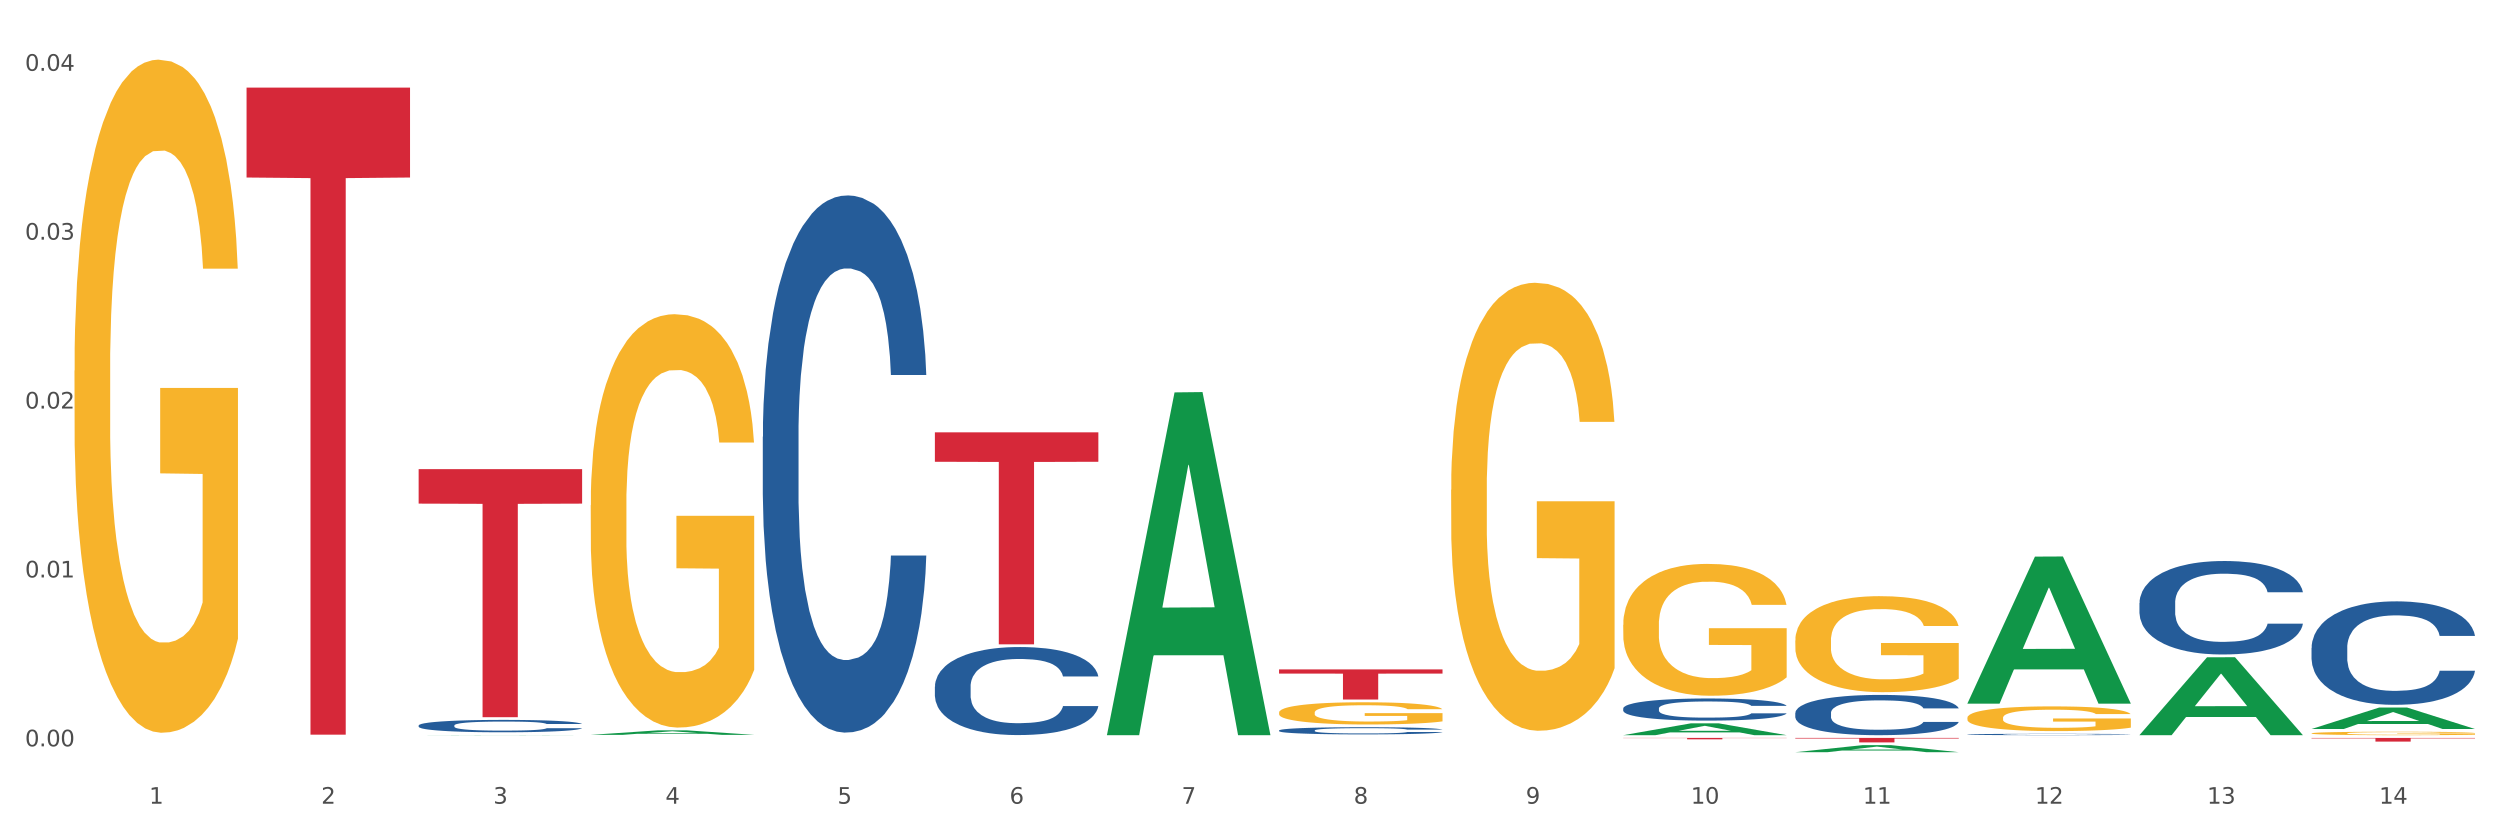
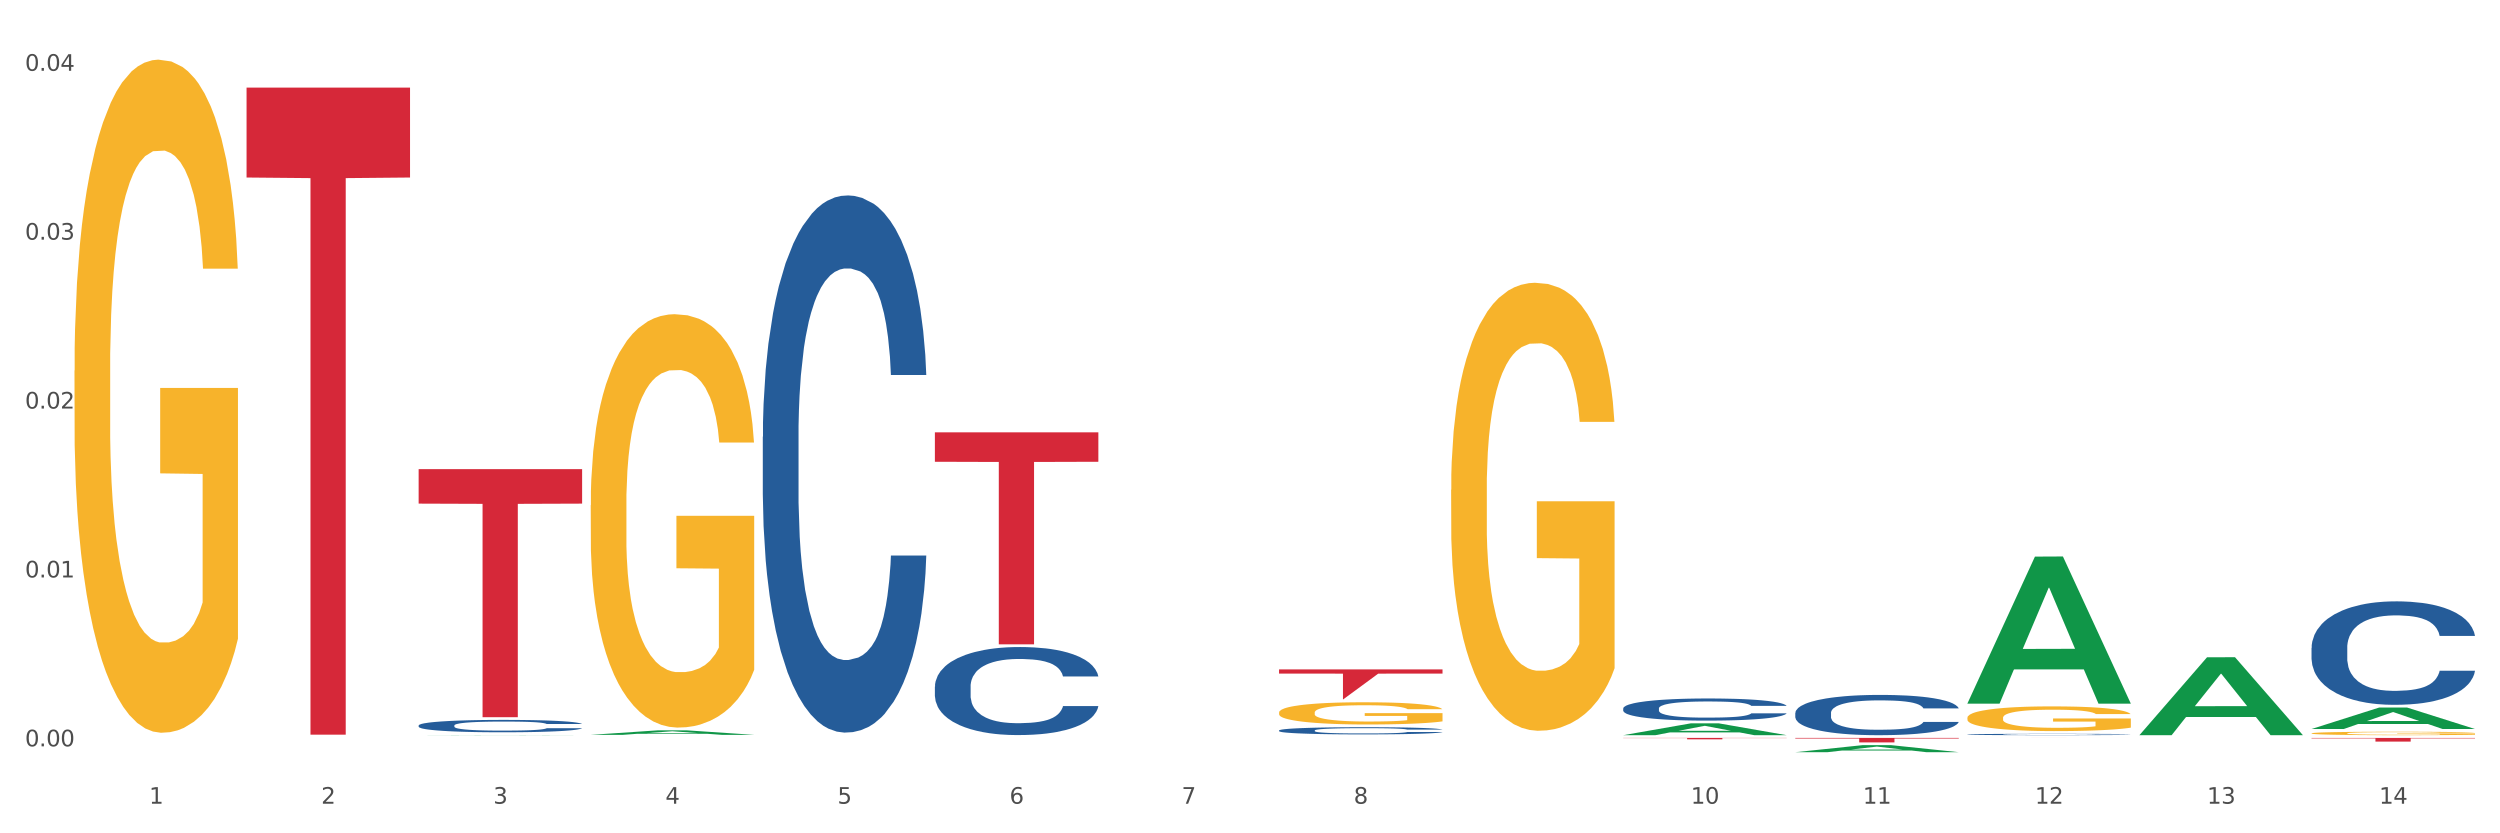
<svg xmlns="http://www.w3.org/2000/svg" xmlns:xlink="http://www.w3.org/1999/xlink" width="1080pt" height="360pt" viewBox="0 0 1080 360" version="1.1">
  <rect x="0" y="0" width="1080" height="360" fill="#333333" stroke="none" />
  <defs>
    <style type="text/css">*{stroke-linejoin: round; stroke-linecap: butt}</style>
  </defs>
  <g id="figure_1">
    <g id="patch_1">
      <path d="M 0 360  L 1080 360  L 1080 0  L 0 0  z " style="fill: #ffffff; stroke: #ffffff; stroke-linejoin: miter" />
    </g>
    <g id="axes_1">
      <g id="matplotlib.axis_1">
        <g id="xtick_1">
          <g id="text_1">
            <g style="fill: #4d4d4d" transform="translate(64.432 347.204) scale(0.096 -0.096)">
              <defs>
                <path id="DejaVuSans-31" d="M 794 531  L 1825 531  L 1825 4091  L 703 3866  L 703 4441  L 1819 4666  L 2450 4666  L 2450 531  L 3481 531  L 3481 0  L 794 0  L 794 531  z " transform="scale(0.016)" />
              </defs>
              <use xlink:href="#DejaVuSans-31" />
            </g>
          </g>
        </g>
        <g id="xtick_2">
          <g id="text_2">
            <g style="fill: #4d4d4d" transform="translate(138.771 347.204) scale(0.096 -0.096)">
              <defs>
                <path id="DejaVuSans-32" d="M 1228 531  L 3431 531  L 3431 0  L 469 0  L 469 531  Q 828 903 1448 1529  Q 2069 2156 2228 2338  Q 2531 2678 2651 2914  Q 2772 3150 2772 3378  Q 2772 3750 2511 3984  Q 2250 4219 1831 4219  Q 1534 4219 1204 4116  Q 875 4013 500 3803  L 500 4441  Q 881 4594 1212 4672  Q 1544 4750 1819 4750  Q 2544 4750 2975 4387  Q 3406 4025 3406 3419  Q 3406 3131 3298 2873  Q 3191 2616 2906 2266  Q 2828 2175 2409 1742  Q 1991 1309 1228 531  z " transform="scale(0.016)" />
              </defs>
              <use xlink:href="#DejaVuSans-32" />
            </g>
          </g>
        </g>
        <g id="xtick_3">
          <g id="text_3">
            <g style="fill: #4d4d4d" transform="translate(213.109 347.204) scale(0.096 -0.096)">
              <defs>
                <path id="DejaVuSans-33" d="M 2597 2516  Q 3050 2419 3304 2112  Q 3559 1806 3559 1356  Q 3559 666 3084 287  Q 2609 -91 1734 -91  Q 1441 -91 1130 -33  Q 819 25 488 141  L 488 750  Q 750 597 1062 519  Q 1375 441 1716 441  Q 2309 441 2620 675  Q 2931 909 2931 1356  Q 2931 1769 2642 2001  Q 2353 2234 1838 2234  L 1294 2234  L 1294 2753  L 1863 2753  Q 2328 2753 2575 2939  Q 2822 3125 2822 3475  Q 2822 3834 2567 4026  Q 2313 4219 1838 4219  Q 1578 4219 1281 4162  Q 984 4106 628 3988  L 628 4550  Q 988 4650 1302 4700  Q 1616 4750 1894 4750  Q 2613 4750 3031 4423  Q 3450 4097 3450 3541  Q 3450 3153 3228 2886  Q 3006 2619 2597 2516  z " transform="scale(0.016)" />
              </defs>
              <use xlink:href="#DejaVuSans-33" />
            </g>
          </g>
        </g>
        <g id="xtick_4">
          <g id="text_4">
            <g style="fill: #4d4d4d" transform="translate(287.448 347.204) scale(0.096 -0.096)">
              <defs>
                <path id="DejaVuSans-34" d="M 2419 4116  L 825 1625  L 2419 1625  L 2419 4116  z M 2253 4666  L 3047 4666  L 3047 1625  L 3713 1625  L 3713 1100  L 3047 1100  L 3047 0  L 2419 0  L 2419 1100  L 313 1100  L 313 1709  L 2253 4666  z " transform="scale(0.016)" />
              </defs>
              <use xlink:href="#DejaVuSans-34" />
            </g>
          </g>
        </g>
        <g id="xtick_5">
          <g id="text_5">
            <g style="fill: #4d4d4d" transform="translate(361.787 347.204) scale(0.096 -0.096)">
              <defs>
                <path id="DejaVuSans-35" d="M 691 4666  L 3169 4666  L 3169 4134  L 1269 4134  L 1269 2991  Q 1406 3038 1543 3061  Q 1681 3084 1819 3084  Q 2600 3084 3056 2656  Q 3513 2228 3513 1497  Q 3513 744 3044 326  Q 2575 -91 1722 -91  Q 1428 -91 1123 -41  Q 819 9 494 109  L 494 744  Q 775 591 1075 516  Q 1375 441 1709 441  Q 2250 441 2565 725  Q 2881 1009 2881 1497  Q 2881 1984 2565 2268  Q 2250 2553 1709 2553  Q 1456 2553 1204 2497  Q 953 2441 691 2322  L 691 4666  z " transform="scale(0.016)" />
              </defs>
              <use xlink:href="#DejaVuSans-35" />
            </g>
          </g>
        </g>
        <g id="xtick_6">
          <g id="text_6">
            <g style="fill: #4d4d4d" transform="translate(436.125 347.204) scale(0.096 -0.096)">
              <defs>
                <path id="DejaVuSans-36" d="M 2113 2584  Q 1688 2584 1439 2293  Q 1191 2003 1191 1497  Q 1191 994 1439 701  Q 1688 409 2113 409  Q 2538 409 2786 701  Q 3034 994 3034 1497  Q 3034 2003 2786 2293  Q 2538 2584 2113 2584  z M 3366 4563  L 3366 3988  Q 3128 4100 2886 4159  Q 2644 4219 2406 4219  Q 1781 4219 1451 3797  Q 1122 3375 1075 2522  Q 1259 2794 1537 2939  Q 1816 3084 2150 3084  Q 2853 3084 3261 2657  Q 3669 2231 3669 1497  Q 3669 778 3244 343  Q 2819 -91 2113 -91  Q 1303 -91 875 529  Q 447 1150 447 2328  Q 447 3434 972 4092  Q 1497 4750 2381 4750  Q 2619 4750 2861 4703  Q 3103 4656 3366 4563  z " transform="scale(0.016)" />
              </defs>
              <use xlink:href="#DejaVuSans-36" />
            </g>
          </g>
        </g>
        <g id="xtick_7">
          <g id="text_7">
            <g style="fill: #4d4d4d" transform="translate(510.464 347.204) scale(0.096 -0.096)">
              <defs>
                <path id="DejaVuSans-37" d="M 525 4666  L 3525 4666  L 3525 4397  L 1831 0  L 1172 0  L 2766 4134  L 525 4134  L 525 4666  z " transform="scale(0.016)" />
              </defs>
              <use xlink:href="#DejaVuSans-37" />
            </g>
          </g>
        </g>
        <g id="xtick_8">
          <g id="text_8">
            <g style="fill: #4d4d4d" transform="translate(584.803 347.204) scale(0.096 -0.096)">
              <defs>
                <path id="DejaVuSans-38" d="M 2034 2216  Q 1584 2216 1326 1975  Q 1069 1734 1069 1313  Q 1069 891 1326 650  Q 1584 409 2034 409  Q 2484 409 2743 651  Q 3003 894 3003 1313  Q 3003 1734 2745 1975  Q 2488 2216 2034 2216  z M 1403 2484  Q 997 2584 770 2862  Q 544 3141 544 3541  Q 544 4100 942 4425  Q 1341 4750 2034 4750  Q 2731 4750 3128 4425  Q 3525 4100 3525 3541  Q 3525 3141 3298 2862  Q 3072 2584 2669 2484  Q 3125 2378 3379 2068  Q 3634 1759 3634 1313  Q 3634 634 3220 271  Q 2806 -91 2034 -91  Q 1263 -91 848 271  Q 434 634 434 1313  Q 434 1759 690 2068  Q 947 2378 1403 2484  z M 1172 3481  Q 1172 3119 1398 2916  Q 1625 2713 2034 2713  Q 2441 2713 2670 2916  Q 2900 3119 2900 3481  Q 2900 3844 2670 4047  Q 2441 4250 2034 4250  Q 1625 4250 1398 4047  Q 1172 3844 1172 3481  z " transform="scale(0.016)" />
              </defs>
              <use xlink:href="#DejaVuSans-38" />
            </g>
          </g>
        </g>
        <g id="xtick_9">
          <g id="text_9">
            <g style="fill: #4d4d4d" transform="translate(659.142 347.204) scale(0.096 -0.096)">
              <defs>
-                 <path id="DejaVuSans-39" d="M 703 97  L 703 672  Q 941 559 1184 500  Q 1428 441 1663 441  Q 2288 441 2617 861  Q 2947 1281 2994 2138  Q 2813 1869 2534 1725  Q 2256 1581 1919 1581  Q 1219 1581 811 2004  Q 403 2428 403 3163  Q 403 3881 828 4315  Q 1253 4750 1959 4750  Q 2769 4750 3195 4129  Q 3622 3509 3622 2328  Q 3622 1225 3098 567  Q 2575 -91 1691 -91  Q 1453 -91 1209 -44  Q 966 3 703 97  z M 1959 2075  Q 2384 2075 2632 2365  Q 2881 2656 2881 3163  Q 2881 3666 2632 3958  Q 2384 4250 1959 4250  Q 1534 4250 1286 3958  Q 1038 3666 1038 3163  Q 1038 2656 1286 2365  Q 1534 2075 1959 2075  z " transform="scale(0.016)" />
-               </defs>
+                 </defs>
              <use xlink:href="#DejaVuSans-39" />
            </g>
          </g>
        </g>
        <g id="xtick_10">
          <g id="text_10">
            <g style="fill: #4d4d4d" transform="translate(730.426 347.204) scale(0.096 -0.096)">
              <defs>
                <path id="DejaVuSans-30" d="M 2034 4250  Q 1547 4250 1301 3770  Q 1056 3291 1056 2328  Q 1056 1369 1301 889  Q 1547 409 2034 409  Q 2525 409 2770 889  Q 3016 1369 3016 2328  Q 3016 3291 2770 3770  Q 2525 4250 2034 4250  z M 2034 4750  Q 2819 4750 3233 4129  Q 3647 3509 3647 2328  Q 3647 1150 3233 529  Q 2819 -91 2034 -91  Q 1250 -91 836 529  Q 422 1150 422 2328  Q 422 3509 836 4129  Q 1250 4750 2034 4750  z " transform="scale(0.016)" />
              </defs>
              <use xlink:href="#DejaVuSans-31" />
              <use xlink:href="#DejaVuSans-30" transform="translate(63.623 0)" />
            </g>
          </g>
        </g>
        <g id="xtick_11">
          <g id="text_11">
            <g style="fill: #4d4d4d" transform="translate(804.765 347.204) scale(0.096 -0.096)">
              <use xlink:href="#DejaVuSans-31" />
              <use xlink:href="#DejaVuSans-31" transform="translate(63.623 0)" />
            </g>
          </g>
        </g>
        <g id="xtick_12">
          <g id="text_12">
            <g style="fill: #4d4d4d" transform="translate(879.104 347.204) scale(0.096 -0.096)">
              <use xlink:href="#DejaVuSans-31" />
              <use xlink:href="#DejaVuSans-32" transform="translate(63.623 0)" />
            </g>
          </g>
        </g>
        <g id="xtick_13">
          <g id="text_13">
            <g style="fill: #4d4d4d" transform="translate(953.442 347.204) scale(0.096 -0.096)">
              <use xlink:href="#DejaVuSans-31" />
              <use xlink:href="#DejaVuSans-33" transform="translate(63.623 0)" />
            </g>
          </g>
        </g>
        <g id="xtick_14">
          <g id="text_14">
            <g style="fill: #4d4d4d" transform="translate(1027.781 347.204) scale(0.096 -0.096)">
              <use xlink:href="#DejaVuSans-31" />
              <use xlink:href="#DejaVuSans-34" transform="translate(63.623 0)" />
            </g>
          </g>
        </g>
        <g id="xtick_15" />
        <g id="xtick_16" />
        <g id="xtick_17" />
        <g id="xtick_18" />
        <g id="xtick_19" />
        <g id="xtick_20" />
        <g id="xtick_21" />
        <g id="xtick_22" />
        <g id="xtick_23" />
        <g id="xtick_24" />
        <g id="xtick_25" />
        <g id="xtick_26" />
        <g id="xtick_27" />
      </g>
      <g id="matplotlib.axis_2">
        <g id="ytick_1">
          <g id="text_15">
            <g style="fill: #4d4d4d" transform="translate(10.8 322.422) scale(0.096 -0.096)">
              <defs>
                <path id="DejaVuSans-2e" d="M 684 794  L 1344 794  L 1344 0  L 684 0  L 684 794  z " transform="scale(0.016)" />
              </defs>
              <use xlink:href="#DejaVuSans-30" />
              <use xlink:href="#DejaVuSans-2e" transform="translate(63.623 0)" />
              <use xlink:href="#DejaVuSans-30" transform="translate(95.41 0)" />
              <use xlink:href="#DejaVuSans-30" transform="translate(159.033 0)" />
            </g>
          </g>
        </g>
        <g id="ytick_2">
          <g id="text_16">
            <g style="fill: #4d4d4d" transform="translate(10.8 249.461) scale(0.096 -0.096)">
              <use xlink:href="#DejaVuSans-30" />
              <use xlink:href="#DejaVuSans-2e" transform="translate(63.623 0)" />
              <use xlink:href="#DejaVuSans-30" transform="translate(95.41 0)" />
              <use xlink:href="#DejaVuSans-31" transform="translate(159.033 0)" />
            </g>
          </g>
        </g>
        <g id="ytick_3">
          <g id="text_17">
            <g style="fill: #4d4d4d" transform="translate(10.8 176.5) scale(0.096 -0.096)">
              <use xlink:href="#DejaVuSans-30" />
              <use xlink:href="#DejaVuSans-2e" transform="translate(63.623 0)" />
              <use xlink:href="#DejaVuSans-30" transform="translate(95.41 0)" />
              <use xlink:href="#DejaVuSans-32" transform="translate(159.033 0)" />
            </g>
          </g>
        </g>
        <g id="ytick_4">
          <g id="text_18">
            <g style="fill: #4d4d4d" transform="translate(10.8 103.539) scale(0.096 -0.096)">
              <use xlink:href="#DejaVuSans-30" />
              <use xlink:href="#DejaVuSans-2e" transform="translate(63.623 0)" />
              <use xlink:href="#DejaVuSans-30" transform="translate(95.41 0)" />
              <use xlink:href="#DejaVuSans-33" transform="translate(159.033 0)" />
            </g>
          </g>
        </g>
        <g id="ytick_5">
          <g id="text_19">
            <g style="fill: #4d4d4d" transform="translate(10.8 30.579) scale(0.096 -0.096)">
              <use xlink:href="#DejaVuSans-30" />
              <use xlink:href="#DejaVuSans-2e" transform="translate(63.623 0)" />
              <use xlink:href="#DejaVuSans-30" transform="translate(95.41 0)" />
              <use xlink:href="#DejaVuSans-34" transform="translate(159.033 0)" />
            </g>
          </g>
        </g>
        <g id="ytick_6" />
        <g id="ytick_7" />
        <g id="ytick_8" />
        <g id="ytick_9" />
      </g>
      <g id="PolyCollection_1">
        <path d="M 180.852 317.602  L 180.925 317.602  L 210.048 317.52  L 222.133 317.52  L 251.474 317.602  L 237.495 317.602  L 231.161 317.583  L 201.092 317.583  L 200.874 317.584  L 194.758 317.602  L 180.852 317.602  L 180.852 317.602  L 204.878 317.572  L 227.375 317.572  L 216.236 317.538  L 216.09 317.538  L 215.945 317.538  L 204.806 317.572  L 204.878 317.572  L 180.852 317.602  z " clip-path="url(#pcb1cecf0fb)" style="fill: #109648" />
        <path d="M 626.885 211.589  L 626.968 211.412  L 626.968 205.049  L 627.135 199.57  L 627.969 186.313  L 629.219 175.354  L 630.136 169.521  L 631.054 164.749  L 632.138 159.976  L 633.472 155.027  L 635.89 147.78  L 637.39 144.068  L 639.225 140.18  L 642.56 134.524  L 644.978 131.342  L 647.479 128.691  L 651.565 125.509  L 654.233 124.095  L 657.068 123.034  L 660.486 122.327  L 663.071 122.151  L 668.741 122.681  L 673.577 124.272  L 675.911 125.509  L 678.913 127.63  L 680.497 129.044  L 683.082 131.872  L 685.75 135.584  L 687.584 138.766  L 690.336 144.775  L 692.42 150.785  L 694.338 158.209  L 695.339 163.335  L 696.089 168.107  L 696.756 173.587  L 697.423 182.248  L 682.415 182.248  L 681.831 176.061  L 680.914 170.228  L 679.58 164.572  L 678.413 161.037  L 676.412 156.618  L 674.577 153.79  L 672.66 151.669  L 670.325 149.901  L 668.491 149.018  L 665.906 148.311  L 660.82 148.487  L 657.401 149.901  L 655.067 151.669  L 653.566 153.26  L 652.232 155.027  L 650.731 157.502  L 648.98 161.214  L 647.729 164.572  L 646.479 168.814  L 645.478 173.056  L 644.561 178.005  L 643.811 183.308  L 643.227 188.788  L 642.727 195.504  L 642.31 206.64  L 642.31 230.855  L 642.476 236.335  L 642.893 243.582  L 643.394 249.061  L 644.227 255.601  L 644.978 260.02  L 646.395 266.383  L 647.979 271.686  L 649.23 275.044  L 650.481 277.872  L 652.649 281.761  L 655.067 284.943  L 657.151 286.887  L 659.986 288.655  L 661.904 289.362  L 663.571 289.715  L 667.657 289.715  L 670.575 289.185  L 673.827 287.947  L 676.328 286.357  L 678.413 284.412  L 680.747 281.231  L 682.248 278.226  L 682.248 241.284  L 663.905 241.107  L 663.905 216.538  L 697.506 216.538  L 697.506 288.655  L 696.089 292.366  L 694.505 295.725  L 692.837 298.73  L 690.336 302.441  L 687.334 305.977  L 684.666 308.451  L 681.831 310.572  L 678.496 312.517  L 674.16 314.284  L 671.492 314.991  L 668.157 315.521  L 664.238 315.698  L 660.82 315.345  L 657.485 314.461  L 653.983 312.87  L 650.564 310.572  L 647.979 308.274  L 645.395 305.446  L 642.643 301.734  L 640.475 298.199  L 638.808 295.018  L 636.974 290.952  L 634.972 285.65  L 633.472 280.877  L 632.138 275.928  L 630.72 269.565  L 629.72 264.085  L 628.719 257.192  L 628.135 252.066  L 627.468 244.112  L 626.968 232.976  L 626.885 211.589  z " clip-path="url(#pcb1cecf0fb)" style="fill: #f7b32b" />
-         <path d="M 701.223 269.926  L 701.307 269.874  L 701.307 268.001  L 701.474 266.388  L 702.307 262.486  L 703.558 259.261  L 704.475 257.544  L 705.392 256.139  L 706.476 254.735  L 707.81 253.278  L 710.228 251.145  L 711.729 250.052  L 713.563 248.908  L 716.899 247.243  L 719.317 246.307  L 721.818 245.526  L 725.903 244.59  L 728.572 244.174  L 731.406 243.861  L 734.825 243.653  L 737.41 243.601  L 743.08 243.757  L 747.915 244.226  L 750.25 244.59  L 753.252 245.214  L 754.836 245.63  L 757.421 246.463  L 760.089 247.555  L 761.923 248.492  L 764.675 250.26  L 766.759 252.029  L 768.677 254.214  L 769.677 255.723  L 770.428 257.128  L 771.095 258.741  L 771.762 261.29  L 756.754 261.29  L 756.17 259.469  L 755.253 257.752  L 753.919 256.087  L 752.751 255.047  L 750.75 253.746  L 748.916 252.914  L 746.998 252.289  L 744.664 251.769  L 742.829 251.509  L 740.245 251.301  L 735.159 251.353  L 731.74 251.769  L 729.405 252.289  L 727.905 252.758  L 726.571 253.278  L 725.07 254.006  L 723.319 255.099  L 722.068 256.087  L 720.817 257.336  L 719.817 258.585  L 718.9 260.041  L 718.149 261.602  L 717.566 263.215  L 717.065 265.192  L 716.648 268.469  L 716.648 275.597  L 716.815 277.21  L 717.232 279.343  L 717.732 280.955  L 718.566 282.88  L 719.317 284.181  L 720.734 286.054  L 722.318 287.615  L 723.569 288.603  L 724.82 289.436  L 726.987 290.58  L 729.405 291.517  L 731.49 292.089  L 734.325 292.609  L 736.242 292.817  L 737.91 292.921  L 741.996 292.921  L 744.914 292.765  L 748.166 292.401  L 750.667 291.933  L 752.751 291.361  L 755.086 290.424  L 756.587 289.54  L 756.587 278.666  L 738.244 278.614  L 738.244 271.383  L 771.845 271.383  L 771.845 292.609  L 770.428 293.702  L 768.844 294.69  L 767.176 295.575  L 764.675 296.667  L 761.673 297.708  L 759.005 298.436  L 756.17 299.06  L 752.835 299.633  L 748.499 300.153  L 745.831 300.361  L 742.496 300.517  L 738.577 300.569  L 735.159 300.465  L 731.823 300.205  L 728.321 299.737  L 724.903 299.06  L 722.318 298.384  L 719.733 297.552  L 716.982 296.459  L 714.814 295.419  L 713.147 294.482  L 711.312 293.285  L 709.311 291.725  L 707.81 290.32  L 706.476 288.863  L 705.059 286.99  L 704.058 285.378  L 703.058 283.349  L 702.474 281.84  L 701.807 279.499  L 701.307 276.221  L 701.223 269.926  z " clip-path="url(#pcb1cecf0fb)" style="fill: #f7b32b" />
-         <path d="M 775.562 276.709  L 775.645 276.671  L 775.645 275.307  L 775.812 274.133  L 776.646 271.291  L 777.897 268.942  L 778.814 267.691  L 779.731 266.668  L 780.815 265.645  L 782.149 264.584  L 784.567 263.031  L 786.068 262.235  L 787.902 261.401  L 791.237 260.189  L 793.655 259.507  L 796.157 258.939  L 800.242 258.257  L 802.91 257.953  L 805.745 257.726  L 809.164 257.574  L 811.748 257.537  L 817.418 257.65  L 822.254 257.991  L 824.589 258.257  L 827.59 258.711  L 829.175 259.014  L 831.759 259.621  L 834.427 260.416  L 836.262 261.098  L 839.013 262.387  L 841.098 263.675  L 843.015 265.266  L 844.016 266.365  L 844.766 267.388  L 845.433 268.563  L 846.1 270.419  L 831.092 270.419  L 830.509 269.093  L 829.592 267.843  L 828.257 266.63  L 827.09 265.873  L 825.089 264.925  L 823.255 264.319  L 821.337 263.864  L 819.002 263.485  L 817.168 263.296  L 814.583 263.144  L 809.497 263.182  L 806.079 263.485  L 803.744 263.864  L 802.243 264.205  L 800.909 264.584  L 799.408 265.115  L 797.657 265.91  L 796.407 266.63  L 795.156 267.54  L 794.156 268.449  L 793.238 269.51  L 792.488 270.647  L 791.904 271.821  L 791.404 273.261  L 790.987 275.648  L 790.987 280.839  L 791.154 282.014  L 791.571 283.568  L 792.071 284.742  L 792.905 286.144  L 793.655 287.091  L 795.073 288.456  L 796.657 289.592  L 797.908 290.312  L 799.158 290.918  L 801.326 291.752  L 803.744 292.434  L 805.829 292.851  L 808.663 293.23  L 810.581 293.381  L 812.249 293.457  L 816.334 293.457  L 819.253 293.343  L 822.504 293.078  L 825.006 292.737  L 827.09 292.32  L 829.425 291.638  L 830.926 290.994  L 830.926 283.075  L 812.582 283.037  L 812.582 277.77  L 846.184 277.77  L 846.184 293.23  L 844.766 294.026  L 843.182 294.745  L 841.515 295.39  L 839.013 296.185  L 836.012 296.943  L 833.344 297.474  L 830.509 297.928  L 827.174 298.345  L 822.838 298.724  L 820.17 298.876  L 816.835 298.989  L 812.916 299.027  L 809.497 298.951  L 806.162 298.762  L 802.66 298.421  L 799.242 297.928  L 796.657 297.436  L 794.072 296.829  L 791.321 296.034  L 789.153 295.276  L 787.485 294.594  L 785.651 293.722  L 783.65 292.586  L 782.149 291.563  L 780.815 290.502  L 779.398 289.138  L 778.397 287.963  L 777.396 286.485  L 776.813 285.386  L 776.146 283.681  L 775.645 281.294  L 775.562 276.709  z " clip-path="url(#pcb1cecf0fb)" style="fill: #f7b32b" />
        <path d="M 849.901 310.092  L 849.984 310.082  L 849.984 309.731  L 850.151 309.428  L 850.985 308.697  L 852.235 308.092  L 853.153 307.77  L 854.07 307.507  L 855.154 307.244  L 856.488 306.971  L 858.906 306.571  L 860.407 306.366  L 862.241 306.151  L 865.576 305.839  L 867.994 305.664  L 870.495 305.518  L 874.581 305.342  L 877.249 305.264  L 880.084 305.206  L 883.502 305.166  L 886.087 305.157  L 891.757 305.186  L 896.593 305.274  L 898.927 305.342  L 901.929 305.459  L 903.513 305.537  L 906.098 305.693  L 908.766 305.898  L 910.601 306.073  L 913.352 306.405  L 915.436 306.737  L 917.354 307.146  L 918.355 307.429  L 919.105 307.692  L 919.772 307.995  L 920.439 308.473  L 905.431 308.473  L 904.847 308.131  L 903.93 307.809  L 902.596 307.497  L 901.429 307.302  L 899.428 307.058  L 897.593 306.902  L 895.676 306.785  L 893.341 306.688  L 891.507 306.639  L 888.922 306.6  L 883.836 306.61  L 880.417 306.688  L 878.083 306.785  L 876.582 306.873  L 875.248 306.971  L 873.747 307.107  L 871.996 307.312  L 870.745 307.497  L 869.495 307.731  L 868.494 307.965  L 867.577 308.239  L 866.827 308.531  L 866.243 308.833  L 865.743 309.204  L 865.326 309.818  L 865.326 311.155  L 865.493 311.457  L 865.91 311.857  L 866.41 312.159  L 867.244 312.52  L 867.994 312.764  L 869.411 313.115  L 870.996 313.407  L 872.246 313.593  L 873.497 313.749  L 875.665 313.963  L 878.083 314.139  L 880.167 314.246  L 883.002 314.344  L 884.92 314.383  L 886.587 314.402  L 890.673 314.402  L 893.591 314.373  L 896.843 314.305  L 899.344 314.217  L 901.429 314.11  L 903.763 313.934  L 905.264 313.768  L 905.264 311.73  L 886.921 311.72  L 886.921 310.365  L 920.523 310.365  L 920.523 314.344  L 919.105 314.548  L 917.521 314.734  L 915.853 314.9  L 913.352 315.104  L 910.35 315.299  L 907.682 315.436  L 904.847 315.553  L 901.512 315.66  L 897.177 315.758  L 894.508 315.797  L 891.173 315.826  L 887.254 315.836  L 883.836 315.816  L 880.501 315.767  L 876.999 315.68  L 873.58 315.553  L 870.996 315.426  L 868.411 315.27  L 865.659 315.065  L 863.492 314.87  L 861.824 314.695  L 859.99 314.47  L 857.989 314.178  L 856.488 313.915  L 855.154 313.641  L 853.736 313.29  L 852.736 312.988  L 851.735 312.608  L 851.151 312.325  L 850.484 311.886  L 849.984 311.272  L 849.901 310.092  z " clip-path="url(#pcb1cecf0fb)" style="fill: #f7b32b" />
        <path d="M 998.578 318.774  L 1069.2 318.774  L 1069.2 318.998  L 1041.42 319  L 1041.42 320.384  L 1026.191 320.384  L 1026.191 319  L 998.578 318.998  L 998.578 318.776  L 998.578 318.774  z " clip-path="url(#pcb1cecf0fb)" style="fill: #d62839" />
        <path d="M 849.901 318.774  L 920.523 318.774  L 920.523 318.776  L 892.742 318.776  L 892.742 318.786  L 877.514 318.786  L 877.514 318.776  L 849.901 318.776  L 849.901 318.774  L 849.901 318.774  z " clip-path="url(#pcb1cecf0fb)" style="fill: #d62839" />
        <path d="M 775.562 318.774  L 846.184 318.774  L 846.184 319.045  L 818.404 319.046  L 818.404 320.718  L 803.175 320.718  L 803.175 319.046  L 775.562 319.045  L 775.562 318.776  L 775.562 318.774  z " clip-path="url(#pcb1cecf0fb)" style="fill: #d62839" />
        <path d="M 701.223 318.774  L 771.845 318.774  L 771.845 318.86  L 744.065 318.86  L 744.065 319.388  L 728.836 319.388  L 728.836 318.86  L 701.223 318.86  L 701.223 318.775  L 701.223 318.774  z " clip-path="url(#pcb1cecf0fb)" style="fill: #d62839" />
-         <path d="M 552.546 289.19  L 623.168 289.19  L 623.168 290.999  L 595.388 291.011  L 595.388 302.208  L 580.159 302.208  L 580.159 291.011  L 552.546 290.999  L 552.546 289.202  L 552.546 289.19  z " clip-path="url(#pcb1cecf0fb)" style="fill: #d62839" />
+         <path d="M 552.546 289.19  L 623.168 289.19  L 623.168 290.999  L 595.388 291.011  L 580.159 302.208  L 580.159 291.011  L 552.546 290.999  L 552.546 289.202  L 552.546 289.19  z " clip-path="url(#pcb1cecf0fb)" style="fill: #d62839" />
        <path d="M 403.869 186.754  L 474.49 186.754  L 474.49 199.482  L 446.71 199.568  L 446.71 278.344  L 431.481 278.344  L 431.481 199.568  L 403.869 199.482  L 403.869 186.84  L 403.869 186.754  z " clip-path="url(#pcb1cecf0fb)" style="fill: #d62839" />
        <path d="M 552.546 307.815  L 552.629 307.806  L 552.629 307.49  L 552.796 307.219  L 553.63 306.561  L 554.881 306.018  L 555.798 305.729  L 556.715 305.492  L 557.799 305.255  L 559.133 305.01  L 561.551 304.651  L 563.052 304.467  L 564.886 304.274  L 568.221 303.993  L 570.639 303.836  L 573.141 303.704  L 577.226 303.546  L 579.894 303.476  L 582.729 303.424  L 586.148 303.389  L 588.732 303.38  L 594.402 303.406  L 599.238 303.485  L 601.573 303.546  L 604.574 303.651  L 606.158 303.722  L 608.743 303.862  L 611.411 304.046  L 613.246 304.204  L 615.997 304.502  L 618.082 304.8  L 619.999 305.168  L 621 305.422  L 621.75 305.659  L 622.417 305.93  L 623.084 306.36  L 608.076 306.36  L 607.493 306.053  L 606.575 305.764  L 605.241 305.483  L 604.074 305.308  L 602.073 305.089  L 600.239 304.949  L 598.321 304.843  L 595.986 304.756  L 594.152 304.712  L 591.567 304.677  L 586.481 304.686  L 583.063 304.756  L 580.728 304.843  L 579.227 304.922  L 577.893 305.01  L 576.392 305.133  L 574.641 305.317  L 573.391 305.483  L 572.14 305.694  L 571.139 305.904  L 570.222 306.149  L 569.472 306.412  L 568.888 306.684  L 568.388 307.017  L 567.971 307.569  L 567.971 308.77  L 568.138 309.042  L 568.555 309.401  L 569.055 309.673  L 569.889 309.997  L 570.639 310.216  L 572.057 310.532  L 573.641 310.795  L 574.891 310.961  L 576.142 311.101  L 578.31 311.294  L 580.728 311.452  L 582.812 311.548  L 585.647 311.636  L 587.565 311.671  L 589.233 311.689  L 593.318 311.689  L 596.236 311.662  L 599.488 311.601  L 601.99 311.522  L 604.074 311.426  L 606.409 311.268  L 607.909 311.119  L 607.909 309.287  L 589.566 309.278  L 589.566 308.06  L 623.168 308.06  L 623.168 311.636  L 621.75 311.82  L 620.166 311.987  L 618.499 312.136  L 615.997 312.32  L 612.996 312.495  L 610.327 312.618  L 607.493 312.723  L 604.157 312.819  L 599.822 312.907  L 597.154 312.942  L 593.818 312.968  L 589.9 312.977  L 586.481 312.96  L 583.146 312.916  L 579.644 312.837  L 576.226 312.723  L 573.641 312.609  L 571.056 312.469  L 568.305 312.285  L 566.137 312.109  L 564.469 311.952  L 562.635 311.75  L 560.634 311.487  L 559.133 311.25  L 557.799 311.005  L 556.381 310.69  L 555.381 310.418  L 554.38 310.076  L 553.797 309.822  L 553.13 309.427  L 552.629 308.875  L 552.546 307.815  z " clip-path="url(#pcb1cecf0fb)" style="fill: #f7b32b" />
        <path d="M 106.514 37.84  L 177.135 37.84  L 177.135 76.686  L 149.355 76.949  L 149.355 317.375  L 134.126 317.375  L 134.126 76.949  L 106.514 76.686  L 106.514 38.102  L 106.514 37.84  z " clip-path="url(#pcb1cecf0fb)" style="fill: #d62839" />
        <path d="M 32.175 160.139  L 32.258 159.873  L 32.258 150.313  L 32.425 142.08  L 33.259 122.162  L 34.51 105.697  L 35.427 96.933  L 36.344 89.762  L 37.428 82.592  L 38.762 75.156  L 41.18 64.267  L 42.681 58.69  L 44.515 52.848  L 47.85 44.35  L 50.268 39.569  L 52.77 35.586  L 56.855 30.805  L 59.523 28.681  L 62.358 27.087  L 65.777 26.025  L 68.361 25.759  L 74.031 26.556  L 78.867 28.946  L 81.202 30.805  L 84.203 33.992  L 85.788 36.117  L 88.372 40.366  L 91.04 45.943  L 92.875 50.723  L 95.626 59.753  L 97.711 68.782  L 99.628 79.936  L 100.629 87.638  L 101.379 94.808  L 102.046 103.041  L 102.713 116.054  L 87.705 116.054  L 87.122 106.759  L 86.204 97.995  L 84.87 89.497  L 83.703 84.185  L 81.702 77.546  L 79.868 73.297  L 77.95 70.11  L 75.615 67.454  L 73.781 66.126  L 71.196 65.064  L 66.11 65.33  L 62.692 67.454  L 60.357 70.11  L 58.856 72.5  L 57.522 75.156  L 56.021 78.874  L 54.27 84.451  L 53.02 89.497  L 51.769 95.87  L 50.768 102.244  L 49.851 109.68  L 49.101 117.647  L 48.517 125.88  L 48.017 135.972  L 47.6 152.703  L 47.6 189.086  L 47.767 197.319  L 48.184 208.207  L 48.684 216.44  L 49.518 226.266  L 50.268 232.905  L 51.686 242.466  L 53.27 250.433  L 54.52 255.479  L 55.771 259.728  L 57.939 265.571  L 60.357 270.351  L 62.441 273.272  L 65.276 275.928  L 67.194 276.99  L 68.862 277.521  L 72.947 277.521  L 75.865 276.725  L 79.117 274.866  L 81.619 272.475  L 83.703 269.554  L 86.038 264.774  L 87.538 260.259  L 87.538 204.755  L 69.195 204.489  L 69.195 167.575  L 102.797 167.575  L 102.797 275.928  L 101.379 281.505  L 99.795 286.551  L 98.128 291.065  L 95.626 296.642  L 92.625 301.954  L 89.956 305.672  L 87.122 308.859  L 83.786 311.78  L 79.451 314.436  L 76.783 315.498  L 73.447 316.295  L 69.529 316.56  L 66.11 316.029  L 62.775 314.701  L 59.273 312.311  L 55.855 308.859  L 53.27 305.406  L 50.685 301.157  L 47.934 295.58  L 45.766 290.269  L 44.098 285.488  L 42.264 279.38  L 40.263 271.413  L 38.762 264.243  L 37.428 256.807  L 36.01 247.246  L 35.01 239.013  L 34.009 228.656  L 33.426 220.955  L 32.759 209.004  L 32.258 192.273  L 32.175 160.139  z " clip-path="url(#pcb1cecf0fb)" style="fill: #f7b32b" />
        <path d="M 180.852 313.398  L 180.936 313.394  L 180.936 313.257  L 181.186 313.071  L 182.105 312.728  L 183.273 312.469  L 185.277 312.166  L 186.362 312.038  L 187.781 311.897  L 190.703 311.667  L 194.042 311.471  L 196.379 311.363  L 198.132 311.295  L 202.056 311.173  L 204.31 311.119  L 206.647 311.075  L 208.65 311.045  L 211.989 311.011  L 214.661 310.997  L 217.749 310.992  L 220.337 310.997  L 223.76 311.016  L 228.768 311.075  L 230.688 311.109  L 233.276 311.168  L 235.947 311.246  L 238.118 311.324  L 240.622 311.437  L 243.21 311.584  L 245.714 311.769  L 247.467 311.941  L 248.886 312.122  L 250.139 312.342  L 251.057 312.581  L 251.474 312.782  L 236.198 312.782  L 235.78 312.601  L 234.946 312.405  L 234.111 312.273  L 233.193 312.166  L 231.774 312.043  L 230.521 311.965  L 228.434 311.872  L 226.514 311.813  L 224.928 311.779  L 223.008 311.75  L 218.918 311.72  L 215.996 311.72  L 214.16 311.73  L 211.906 311.755  L 209.986 311.789  L 207.732 311.848  L 205.979 311.911  L 204.226 311.994  L 203.224 312.053  L 201.722 312.161  L 200.72 312.249  L 199.384 312.4  L 198.633 312.508  L 197.297 312.787  L 196.713 312.992  L 196.463 313.134  L 196.296 313.291  L 196.296 314.054  L 196.797 314.396  L 197.214 314.543  L 197.882 314.709  L 199.134 314.925  L 200.97 315.135  L 202.89 315.287  L 204.476 315.38  L 205.979 315.448  L 207.482 315.502  L 209.318 315.551  L 210.821 315.58  L 213.075 315.61  L 215.746 315.624  L 217.833 315.624  L 222.09 315.6  L 224.01 315.575  L 225.847 315.541  L 227.85 315.487  L 229.436 315.429  L 230.354 315.384  L 231.857 315.292  L 233.026 315.194  L 234.027 315.081  L 234.695 314.983  L 235.447 314.837  L 236.031 314.67  L 236.198 314.582  L 251.474 314.582  L 251.14 314.758  L 250.556 314.93  L 249.387 315.159  L 248.469 315.292  L 247.05 315.453  L 245.547 315.59  L 243.46 315.742  L 241.54 315.854  L 239.537 315.952  L 237.367 316.04  L 233.443 316.162  L 232.024 316.197  L 229.019 316.255  L 226.681 316.289  L 223.259 316.324  L 219.753 316.343  L 216.08 316.348  L 212.824 316.338  L 209.235 316.309  L 206.981 316.28  L 204.476 316.236  L 201.555 316.167  L 198.8 316.084  L 196.212 315.986  L 193.791 315.874  L 191.538 315.746  L 188.616 315.536  L 186.445 315.331  L 184.859 315.14  L 183.774 314.978  L 182.689 314.773  L 182.105 314.631  L 181.186 314.289  L 180.852 313.971  L 180.852 313.398  z " clip-path="url(#pcb1cecf0fb)" style="fill: #255c99" />
        <path d="M 329.53 188.694  L 329.613 188.482  L 329.613 182.548  L 329.864 174.495  L 330.782 159.66  L 331.951 148.428  L 333.954 135.288  L 335.039 129.778  L 336.458 123.632  L 339.38 113.671  L 342.719 105.194  L 345.057 100.532  L 346.81 97.565  L 350.733 92.266  L 352.987 89.935  L 355.324 88.028  L 357.328 86.756  L 360.667 85.273  L 363.338 84.637  L 366.427 84.425  L 369.015 84.637  L 372.437 85.485  L 377.446 88.028  L 379.366 89.511  L 381.954 92.054  L 384.625 95.445  L 386.795 98.836  L 389.3 103.71  L 391.887 110.068  L 394.392 118.122  L 396.145 125.539  L 397.564 133.381  L 398.816 142.917  L 399.734 153.302  L 400.152 161.991  L 384.875 161.991  L 384.458 154.15  L 383.623 145.672  L 382.788 139.95  L 381.87 135.288  L 380.451 129.99  L 379.199 126.599  L 377.112 122.572  L 375.192 120.029  L 373.606 118.546  L 371.686 117.274  L 367.595 116.002  L 364.674 116.002  L 362.837 116.426  L 360.583 117.486  L 358.663 118.969  L 356.41 121.513  L 354.656 124.268  L 352.903 127.87  L 351.902 130.414  L 350.399 135.076  L 349.397 138.891  L 348.062 145.461  L 347.31 150.123  L 345.975 162.203  L 345.391 171.104  L 345.14 177.25  L 344.973 184.032  L 344.973 217.093  L 345.474 231.928  L 345.891 238.285  L 346.559 245.491  L 347.811 254.816  L 349.648 263.929  L 351.568 270.499  L 353.154 274.525  L 354.656 277.492  L 356.159 279.823  L 357.996 281.943  L 359.498 283.214  L 361.752 284.486  L 364.423 285.122  L 366.51 285.122  L 370.768 284.062  L 372.688 283.002  L 374.524 281.519  L 376.528 279.188  L 378.114 276.645  L 379.032 274.737  L 380.534 270.711  L 381.703 266.472  L 382.705 261.598  L 383.373 257.359  L 384.124 251.001  L 384.708 243.796  L 384.875 239.981  L 400.152 239.981  L 399.818 247.61  L 399.233 255.028  L 398.065 264.988  L 397.146 270.711  L 395.727 277.704  L 394.225 283.638  L 392.138 290.208  L 390.218 295.082  L 388.214 299.321  L 386.044 303.136  L 382.121 308.434  L 380.701 309.917  L 377.696 312.461  L 375.359 313.944  L 371.936 315.428  L 368.43 316.275  L 364.757 316.487  L 361.502 316.063  L 357.912 314.792  L 355.658 313.52  L 353.154 311.613  L 350.232 308.646  L 347.477 305.043  L 344.89 300.804  L 342.469 295.93  L 340.215 290.42  L 337.293 281.307  L 335.123 272.406  L 333.537 264.141  L 332.452 257.147  L 331.366 248.246  L 330.782 242.1  L 329.864 227.265  L 329.53 213.49  L 329.53 188.694  z " clip-path="url(#pcb1cecf0fb)" style="fill: #255c99" />
        <path d="M 403.869 296.607  L 403.952 296.572  L 403.952 295.599  L 404.202 294.279  L 405.121 291.848  L 406.289 290.007  L 408.293 287.853  L 409.378 286.95  L 410.797 285.942  L 413.719 284.31  L 417.058 282.92  L 419.395 282.156  L 421.148 281.669  L 425.072 280.801  L 427.326 280.419  L 429.663 280.106  L 431.666 279.898  L 435.006 279.655  L 437.677 279.55  L 440.766 279.516  L 443.353 279.55  L 446.776 279.689  L 451.785 280.106  L 453.704 280.349  L 456.292 280.766  L 458.964 281.322  L 461.134 281.878  L 463.638 282.677  L 466.226 283.719  L 468.73 285.039  L 470.483 286.255  L 471.903 287.54  L 473.155 289.103  L 474.073 290.806  L 474.49 292.23  L 459.214 292.23  L 458.797 290.945  L 457.962 289.555  L 457.127 288.617  L 456.209 287.853  L 454.79 286.984  L 453.538 286.429  L 451.451 285.769  L 449.531 285.352  L 447.945 285.109  L 446.025 284.9  L 441.934 284.692  L 439.012 284.692  L 437.176 284.761  L 434.922 284.935  L 433.002 285.178  L 430.748 285.595  L 428.995 286.046  L 427.242 286.637  L 426.24 287.054  L 424.738 287.818  L 423.736 288.443  L 422.401 289.52  L 421.649 290.285  L 420.314 292.265  L 419.729 293.724  L 419.479 294.731  L 419.312 295.843  L 419.312 301.262  L 419.813 303.693  L 420.23 304.736  L 420.898 305.917  L 422.15 307.445  L 423.987 308.939  L 425.907 310.016  L 427.493 310.676  L 428.995 311.162  L 430.498 311.544  L 432.334 311.892  L 433.837 312.1  L 436.091 312.309  L 438.762 312.413  L 440.849 312.413  L 445.106 312.239  L 447.026 312.065  L 448.863 311.822  L 450.866 311.44  L 452.452 311.023  L 453.371 310.711  L 454.873 310.051  L 456.042 309.356  L 457.044 308.557  L 457.711 307.862  L 458.463 306.82  L 459.047 305.639  L 459.214 305.014  L 474.49 305.014  L 474.156 306.264  L 473.572 307.48  L 472.403 309.113  L 471.485 310.051  L 470.066 311.197  L 468.563 312.17  L 466.477 313.246  L 464.557 314.045  L 462.553 314.74  L 460.383 315.365  L 456.459 316.234  L 455.04 316.477  L 452.035 316.894  L 449.698 317.137  L 446.275 317.38  L 442.769 317.519  L 439.096 317.554  L 435.84 317.485  L 432.251 317.276  L 429.997 317.068  L 427.493 316.755  L 424.571 316.269  L 421.816 315.678  L 419.228 314.983  L 416.808 314.184  L 414.554 313.281  L 411.632 311.787  L 409.462 310.328  L 407.875 308.974  L 406.79 307.827  L 405.705 306.368  L 405.121 305.361  L 404.202 302.929  L 403.869 300.671  L 403.869 296.607  z " clip-path="url(#pcb1cecf0fb)" style="fill: #255c99" />
        <path d="M 552.546 315.548  L 552.629 315.545  L 552.629 315.466  L 552.88 315.358  L 553.798 315.159  L 554.967 315.008  L 556.97 314.832  L 558.055 314.758  L 559.475 314.675  L 562.396 314.542  L 565.735 314.428  L 568.073 314.365  L 569.826 314.325  L 573.749 314.254  L 576.003 314.223  L 578.34 314.197  L 580.344 314.18  L 583.683 314.161  L 586.354 314.152  L 589.443 314.149  L 592.031 314.152  L 595.453 314.163  L 600.462 314.197  L 602.382 314.217  L 604.97 314.252  L 607.641 314.297  L 609.811 314.343  L 612.316 314.408  L 614.903 314.493  L 617.408 314.601  L 619.161 314.701  L 620.58 314.806  L 621.832 314.934  L 622.75 315.073  L 623.168 315.19  L 607.891 315.19  L 607.474 315.085  L 606.639 314.971  L 605.804 314.894  L 604.886 314.832  L 603.467 314.761  L 602.215 314.715  L 600.128 314.661  L 598.208 314.627  L 596.622 314.607  L 594.702 314.59  L 590.612 314.573  L 587.69 314.573  L 585.853 314.579  L 583.6 314.593  L 581.68 314.613  L 579.426 314.647  L 577.673 314.684  L 575.92 314.732  L 574.918 314.766  L 573.415 314.829  L 572.414 314.88  L 571.078 314.968  L 570.327 315.031  L 568.991 315.193  L 568.407 315.312  L 568.156 315.395  L 567.989 315.486  L 567.989 315.929  L 568.49 316.128  L 568.908 316.214  L 569.575 316.31  L 570.827 316.436  L 572.664 316.558  L 574.584 316.646  L 576.17 316.7  L 577.673 316.74  L 579.175 316.771  L 581.012 316.8  L 582.514 316.817  L 584.768 316.834  L 587.439 316.842  L 589.526 316.842  L 593.784 316.828  L 595.704 316.814  L 597.54 316.794  L 599.544 316.763  L 601.13 316.729  L 602.048 316.703  L 603.551 316.649  L 604.719 316.592  L 605.721 316.527  L 606.389 316.47  L 607.14 316.384  L 607.724 316.288  L 607.891 316.237  L 623.168 316.237  L 622.834 316.339  L 622.249 316.438  L 621.081 316.572  L 620.163 316.649  L 618.743 316.743  L 617.241 316.822  L 615.154 316.911  L 613.234 316.976  L 611.23 317.033  L 609.06 317.084  L 605.137 317.155  L 603.718 317.175  L 600.712 317.209  L 598.375 317.229  L 594.952 317.249  L 591.446 317.26  L 587.773 317.263  L 584.518 317.258  L 580.928 317.24  L 578.674 317.223  L 576.17 317.198  L 573.248 317.158  L 570.494 317.11  L 567.906 317.053  L 565.485 316.987  L 563.231 316.913  L 560.309 316.791  L 558.139 316.672  L 556.553 316.561  L 555.468 316.467  L 554.382 316.347  L 553.798 316.265  L 552.88 316.066  L 552.546 315.881  L 552.546 315.548  z " clip-path="url(#pcb1cecf0fb)" style="fill: #255c99" />
        <path d="M 701.223 306.04  L 701.307 306.031  L 701.307 305.787  L 701.557 305.455  L 702.476 304.843  L 703.644 304.38  L 705.648 303.838  L 706.733 303.611  L 708.152 303.358  L 711.074 302.947  L 714.413 302.597  L 716.75 302.405  L 718.503 302.283  L 722.427 302.064  L 724.681 301.968  L 727.018 301.89  L 729.021 301.837  L 732.36 301.776  L 735.032 301.75  L 738.12 301.741  L 740.708 301.75  L 744.131 301.785  L 749.139 301.89  L 751.059 301.951  L 753.647 302.056  L 756.318 302.195  L 758.489 302.335  L 760.993 302.536  L 763.581 302.798  L 766.085 303.13  L 767.838 303.436  L 769.257 303.76  L 770.51 304.153  L 771.428 304.581  L 771.845 304.939  L 756.569 304.939  L 756.151 304.616  L 755.317 304.266  L 754.482 304.03  L 753.564 303.838  L 752.145 303.62  L 750.892 303.48  L 748.805 303.314  L 746.885 303.209  L 745.299 303.148  L 743.379 303.095  L 739.289 303.043  L 736.367 303.043  L 734.531 303.06  L 732.277 303.104  L 730.357 303.165  L 728.103 303.27  L 726.35 303.384  L 724.597 303.532  L 723.595 303.637  L 722.093 303.829  L 721.091 303.987  L 719.755 304.258  L 719.004 304.45  L 717.668 304.948  L 717.084 305.315  L 716.834 305.568  L 716.667 305.848  L 716.667 307.211  L 717.168 307.823  L 717.585 308.085  L 718.253 308.382  L 719.505 308.766  L 721.341 309.142  L 723.261 309.413  L 724.847 309.579  L 726.35 309.701  L 727.853 309.797  L 729.689 309.885  L 731.192 309.937  L 733.446 309.989  L 736.117 310.016  L 738.204 310.016  L 742.461 309.972  L 744.381 309.928  L 746.218 309.867  L 748.221 309.771  L 749.807 309.666  L 750.725 309.588  L 752.228 309.422  L 753.397 309.247  L 754.398 309.046  L 755.066 308.871  L 755.818 308.609  L 756.402 308.312  L 756.569 308.155  L 771.845 308.155  L 771.511 308.469  L 770.927 308.775  L 769.758 309.186  L 768.84 309.422  L 767.421 309.71  L 765.918 309.955  L 763.831 310.225  L 761.911 310.426  L 759.908 310.601  L 757.738 310.758  L 753.814 310.977  L 752.395 311.038  L 749.39 311.143  L 747.052 311.204  L 743.63 311.265  L 740.124 311.3  L 736.451 311.309  L 733.195 311.291  L 729.606 311.239  L 727.352 311.187  L 724.847 311.108  L 721.926 310.986  L 719.171 310.837  L 716.583 310.662  L 714.162 310.461  L 711.908 310.234  L 708.987 309.858  L 706.816 309.491  L 705.23 309.151  L 704.145 308.862  L 703.06 308.495  L 702.476 308.242  L 701.557 307.63  L 701.223 307.062  L 701.223 306.04  z " clip-path="url(#pcb1cecf0fb)" style="fill: #255c99" />
        <path d="M 775.562 308.019  L 775.646 308.003  L 775.646 307.558  L 775.896 306.954  L 776.814 305.841  L 777.983 304.999  L 779.986 304.014  L 781.072 303.6  L 782.491 303.139  L 785.412 302.392  L 788.752 301.757  L 791.089 301.407  L 792.842 301.185  L 796.765 300.787  L 799.019 300.612  L 801.357 300.469  L 803.36 300.374  L 806.699 300.263  L 809.37 300.215  L 812.459 300.199  L 815.047 300.215  L 818.469 300.279  L 823.478 300.469  L 825.398 300.581  L 827.986 300.771  L 830.657 301.026  L 832.828 301.28  L 835.332 301.645  L 837.92 302.122  L 840.424 302.726  L 842.177 303.282  L 843.596 303.871  L 844.848 304.586  L 845.766 305.365  L 846.184 306.016  L 830.908 306.016  L 830.49 305.428  L 829.655 304.792  L 828.821 304.363  L 827.902 304.014  L 826.483 303.616  L 825.231 303.362  L 823.144 303.06  L 821.224 302.869  L 819.638 302.758  L 817.718 302.663  L 813.628 302.567  L 810.706 302.567  L 808.87 302.599  L 806.616 302.679  L 804.696 302.79  L 802.442 302.981  L 800.689 303.187  L 798.936 303.457  L 797.934 303.648  L 796.431 303.998  L 795.43 304.284  L 794.094 304.776  L 793.343 305.126  L 792.007 306.032  L 791.423 306.7  L 791.172 307.16  L 791.005 307.669  L 791.005 310.148  L 791.506 311.261  L 791.924 311.738  L 792.591 312.278  L 793.844 312.977  L 795.68 313.661  L 797.6 314.154  L 799.186 314.456  L 800.689 314.678  L 802.191 314.853  L 804.028 315.012  L 805.53 315.107  L 807.784 315.203  L 810.456 315.25  L 812.543 315.25  L 816.8 315.171  L 818.72 315.091  L 820.556 314.98  L 822.56 314.805  L 824.146 314.614  L 825.064 314.471  L 826.567 314.169  L 827.735 313.852  L 828.737 313.486  L 829.405 313.168  L 830.156 312.691  L 830.741 312.151  L 830.908 311.865  L 846.184 311.865  L 845.85 312.437  L 845.266 312.993  L 844.097 313.74  L 843.179 314.169  L 841.76 314.694  L 840.257 315.139  L 838.17 315.632  L 836.25 315.997  L 834.247 316.315  L 832.076 316.601  L 828.153 316.998  L 826.734 317.11  L 823.728 317.3  L 821.391 317.412  L 817.969 317.523  L 814.463 317.587  L 810.79 317.602  L 807.534 317.571  L 803.944 317.475  L 801.69 317.38  L 799.186 317.237  L 796.264 317.014  L 793.51 316.744  L 790.922 316.426  L 788.501 316.061  L 786.247 315.648  L 783.325 314.964  L 781.155 314.297  L 779.569 313.677  L 778.484 313.152  L 777.399 312.485  L 776.814 312.024  L 775.896 310.911  L 775.562 309.878  L 775.562 308.019  z " clip-path="url(#pcb1cecf0fb)" style="fill: #255c99" />
        <path d="M 849.901 317.275  L 849.984 317.274  L 849.984 317.259  L 850.235 317.239  L 851.153 317.201  L 852.322 317.172  L 854.325 317.138  L 855.41 317.124  L 856.829 317.108  L 859.751 317.083  L 863.09 317.061  L 865.428 317.049  L 867.181 317.041  L 871.104 317.028  L 873.358 317.022  L 875.695 317.017  L 877.699 317.014  L 881.038 317.01  L 883.709 317.008  L 886.798 317.008  L 889.386 317.008  L 892.808 317.011  L 897.817 317.017  L 899.737 317.021  L 902.325 317.027  L 904.996 317.036  L 907.166 317.045  L 909.671 317.057  L 912.258 317.074  L 914.763 317.094  L 916.516 317.113  L 917.935 317.133  L 919.187 317.158  L 920.105 317.184  L 920.523 317.207  L 905.246 317.207  L 904.829 317.186  L 903.994 317.165  L 903.159 317.15  L 902.241 317.138  L 900.822 317.125  L 899.57 317.116  L 897.483 317.106  L 895.563 317.099  L 893.977 317.095  L 892.057 317.092  L 887.966 317.089  L 885.045 317.089  L 883.208 317.09  L 880.954 317.093  L 879.034 317.096  L 876.78 317.103  L 875.027 317.11  L 873.274 317.119  L 872.273 317.126  L 870.77 317.138  L 869.768 317.147  L 868.433 317.164  L 867.681 317.176  L 866.346 317.207  L 865.761 317.23  L 865.511 317.246  L 865.344 317.263  L 865.344 317.348  L 865.845 317.386  L 866.262 317.402  L 866.93 317.421  L 868.182 317.444  L 870.019 317.468  L 871.939 317.485  L 873.525 317.495  L 875.027 317.503  L 876.53 317.508  L 878.367 317.514  L 879.869 317.517  L 882.123 317.52  L 884.794 317.522  L 886.881 317.522  L 891.139 317.519  L 893.059 317.517  L 894.895 317.513  L 896.899 317.507  L 898.485 317.5  L 899.403 317.495  L 900.905 317.485  L 902.074 317.474  L 903.076 317.462  L 903.744 317.451  L 904.495 317.435  L 905.079 317.416  L 905.246 317.406  L 920.523 317.406  L 920.189 317.426  L 919.604 317.445  L 918.436 317.47  L 917.517 317.485  L 916.098 317.503  L 914.596 317.518  L 912.509 317.535  L 910.589 317.548  L 908.585 317.558  L 906.415 317.568  L 902.491 317.582  L 901.072 317.586  L 898.067 317.592  L 895.73 317.596  L 892.307 317.6  L 888.801 317.602  L 885.128 317.602  L 881.873 317.601  L 878.283 317.598  L 876.029 317.595  L 873.525 317.59  L 870.603 317.582  L 867.848 317.573  L 865.261 317.562  L 862.84 317.55  L 860.586 317.536  L 857.664 317.512  L 855.494 317.489  L 853.908 317.468  L 852.823 317.45  L 851.737 317.428  L 851.153 317.412  L 850.235 317.374  L 849.901 317.339  L 849.901 317.275  z " clip-path="url(#pcb1cecf0fb)" style="fill: #255c99" />
-         <path d="M 924.24 260.501  L 924.323 260.464  L 924.323 259.431  L 924.573 258.03  L 925.492 255.448  L 926.66 253.493  L 928.664 251.207  L 929.749 250.248  L 931.168 249.178  L 934.09 247.445  L 937.429 245.969  L 939.766 245.158  L 941.519 244.641  L 945.443 243.719  L 947.697 243.314  L 950.034 242.982  L 952.037 242.76  L 955.377 242.502  L 958.048 242.392  L 961.136 242.355  L 963.724 242.392  L 967.147 242.539  L 972.155 242.982  L 974.075 243.24  L 976.663 243.683  L 979.335 244.273  L 981.505 244.863  L 984.009 245.711  L 986.597 246.818  L 989.101 248.219  L 990.854 249.51  L 992.273 250.875  L 993.526 252.534  L 994.444 254.342  L 994.861 255.854  L 979.585 255.854  L 979.168 254.489  L 978.333 253.014  L 977.498 252.018  L 976.58 251.207  L 975.161 250.284  L 973.908 249.694  L 971.822 248.994  L 969.902 248.551  L 968.316 248.293  L 966.396 248.072  L 962.305 247.85  L 959.383 247.85  L 957.547 247.924  L 955.293 248.108  L 953.373 248.367  L 951.119 248.809  L 949.366 249.289  L 947.613 249.916  L 946.611 250.358  L 945.109 251.17  L 944.107 251.834  L 942.771 252.977  L 942.02 253.788  L 940.685 255.891  L 940.1 257.44  L 939.85 258.509  L 939.683 259.69  L 939.683 265.443  L 940.184 268.025  L 940.601 269.131  L 941.269 270.385  L 942.521 272.008  L 944.358 273.594  L 946.278 274.738  L 947.864 275.438  L 949.366 275.955  L 950.869 276.36  L 952.705 276.729  L 954.208 276.95  L 956.462 277.172  L 959.133 277.282  L 961.22 277.282  L 965.477 277.098  L 967.397 276.914  L 969.234 276.655  L 971.237 276.25  L 972.823 275.807  L 973.742 275.475  L 975.244 274.774  L 976.413 274.037  L 977.415 273.188  L 978.082 272.451  L 978.834 271.344  L 979.418 270.09  L 979.585 269.426  L 994.861 269.426  L 994.527 270.754  L 993.943 272.045  L 992.774 273.779  L 991.856 274.774  L 990.437 275.992  L 988.934 277.024  L 986.847 278.168  L 984.927 279.016  L 982.924 279.754  L 980.754 280.417  L 976.83 281.34  L 975.411 281.598  L 972.406 282.04  L 970.069 282.298  L 966.646 282.557  L 963.14 282.704  L 959.467 282.741  L 956.211 282.667  L 952.622 282.446  L 950.368 282.225  L 947.864 281.893  L 944.942 281.376  L 942.187 280.749  L 939.599 280.012  L 937.178 279.163  L 934.925 278.204  L 932.003 276.619  L 929.832 275.069  L 928.246 273.631  L 927.161 272.414  L 926.076 270.865  L 925.492 269.795  L 924.573 267.214  L 924.24 264.816  L 924.24 260.501  z " clip-path="url(#pcb1cecf0fb)" style="fill: #255c99" />
        <path d="M 998.578 279.869  L 998.662 279.828  L 998.662 278.685  L 998.912 277.133  L 999.83 274.276  L 1000.999 272.112  L 1003.003 269.581  L 1004.088 268.519  L 1005.507 267.336  L 1008.429 265.417  L 1011.768 263.784  L 1014.105 262.886  L 1015.858 262.314  L 1019.781 261.294  L 1022.035 260.845  L 1024.373 260.477  L 1026.376 260.232  L 1029.715 259.946  L 1032.387 259.824  L 1035.475 259.783  L 1038.063 259.824  L 1041.486 259.987  L 1046.494 260.477  L 1048.414 260.763  L 1051.002 261.253  L 1053.673 261.906  L 1055.844 262.559  L 1058.348 263.498  L 1060.936 264.723  L 1063.44 266.274  L 1065.193 267.703  L 1066.612 269.214  L 1067.864 271.051  L 1068.783 273.051  L 1069.2 274.725  L 1053.924 274.725  L 1053.506 273.214  L 1052.671 271.581  L 1051.837 270.479  L 1050.918 269.581  L 1049.499 268.56  L 1048.247 267.907  L 1046.16 267.131  L 1044.24 266.642  L 1042.654 266.356  L 1040.734 266.111  L 1036.644 265.866  L 1033.722 265.866  L 1031.886 265.948  L 1029.632 266.152  L 1027.712 266.437  L 1025.458 266.927  L 1023.705 267.458  L 1021.952 268.152  L 1020.95 268.642  L 1019.448 269.54  L 1018.446 270.275  L 1017.11 271.54  L 1016.359 272.439  L 1015.023 274.766  L 1014.439 276.48  L 1014.188 277.664  L 1014.022 278.971  L 1014.022 285.339  L 1014.522 288.197  L 1014.94 289.422  L 1015.608 290.81  L 1016.86 292.606  L 1018.696 294.361  L 1020.616 295.627  L 1022.202 296.402  L 1023.705 296.974  L 1025.207 297.423  L 1027.044 297.831  L 1028.547 298.076  L 1030.8 298.321  L 1033.472 298.444  L 1035.559 298.444  L 1039.816 298.24  L 1041.736 298.035  L 1043.572 297.75  L 1045.576 297.301  L 1047.162 296.811  L 1048.08 296.443  L 1049.583 295.668  L 1050.752 294.851  L 1051.753 293.912  L 1052.421 293.096  L 1053.172 291.871  L 1053.757 290.483  L 1053.924 289.748  L 1069.2 289.748  L 1068.866 291.218  L 1068.282 292.647  L 1067.113 294.565  L 1066.195 295.668  L 1064.776 297.015  L 1063.273 298.158  L 1061.186 299.423  L 1059.266 300.362  L 1057.263 301.179  L 1055.092 301.914  L 1051.169 302.934  L 1049.75 303.22  L 1046.745 303.71  L 1044.407 303.996  L 1040.985 304.282  L 1037.479 304.445  L 1033.806 304.486  L 1030.55 304.404  L 1026.96 304.159  L 1024.707 303.914  L 1022.202 303.547  L 1019.281 302.975  L 1016.526 302.281  L 1013.938 301.465  L 1011.517 300.526  L 1009.263 299.464  L 1006.342 297.709  L 1004.171 295.994  L 1002.585 294.402  L 1001.5 293.055  L 1000.415 291.34  L 999.83 290.156  L 998.912 287.299  L 998.578 284.645  L 998.578 279.869  z " clip-path="url(#pcb1cecf0fb)" style="fill: #255c99" />
        <path d="M 998.578 316.799  L 998.662 316.798  L 998.662 316.749  L 998.828 316.706  L 999.662 316.604  L 1000.913 316.519  L 1001.83 316.474  L 1002.747 316.438  L 1003.831 316.401  L 1005.165 316.363  L 1007.583 316.307  L 1009.084 316.278  L 1010.918 316.248  L 1014.253 316.204  L 1016.671 316.18  L 1019.173 316.159  L 1023.258 316.135  L 1025.926 316.124  L 1028.761 316.116  L 1032.18 316.11  L 1034.765 316.109  L 1040.434 316.113  L 1045.27 316.125  L 1047.605 316.135  L 1050.607 316.151  L 1052.191 316.162  L 1054.775 316.184  L 1057.444 316.213  L 1059.278 316.237  L 1062.029 316.284  L 1064.114 316.33  L 1066.032 316.387  L 1067.032 316.427  L 1067.783 316.464  L 1068.45 316.506  L 1069.117 316.573  L 1054.108 316.573  L 1053.525 316.525  L 1052.608 316.48  L 1051.274 316.436  L 1050.106 316.409  L 1048.105 316.375  L 1046.271 316.353  L 1044.353 316.337  L 1042.019 316.323  L 1040.184 316.316  L 1037.599 316.311  L 1032.513 316.312  L 1029.095 316.323  L 1026.76 316.337  L 1025.259 316.349  L 1023.925 316.363  L 1022.425 316.382  L 1020.674 316.41  L 1019.423 316.436  L 1018.172 316.469  L 1017.172 316.502  L 1016.255 316.54  L 1015.504 316.581  L 1014.92 316.623  L 1014.42 316.675  L 1014.003 316.761  L 1014.003 316.948  L 1014.17 316.99  L 1014.587 317.046  L 1015.087 317.088  L 1015.921 317.139  L 1016.671 317.173  L 1018.089 317.222  L 1019.673 317.263  L 1020.924 317.289  L 1022.174 317.311  L 1024.342 317.341  L 1026.76 317.365  L 1028.845 317.38  L 1031.68 317.394  L 1033.597 317.399  L 1035.265 317.402  L 1039.35 317.402  L 1042.269 317.398  L 1045.52 317.388  L 1048.022 317.376  L 1050.106 317.361  L 1052.441 317.336  L 1053.942 317.313  L 1053.942 317.028  L 1035.598 317.027  L 1035.598 316.837  L 1069.2 316.837  L 1069.2 317.394  L 1067.783 317.422  L 1066.198 317.448  L 1064.531 317.471  L 1062.029 317.5  L 1059.028 317.527  L 1056.36 317.547  L 1053.525 317.563  L 1050.19 317.578  L 1045.854 317.592  L 1043.186 317.597  L 1039.851 317.601  L 1035.932 317.602  L 1032.513 317.6  L 1029.178 317.593  L 1025.676 317.581  L 1022.258 317.563  L 1019.673 317.545  L 1017.088 317.523  L 1014.337 317.495  L 1012.169 317.467  L 1010.501 317.443  L 1008.667 317.411  L 1006.666 317.371  L 1005.165 317.334  L 1003.831 317.296  L 1002.414 317.246  L 1001.413 317.204  L 1000.413 317.151  L 999.829 317.111  L 999.162 317.05  L 998.662 316.964  L 998.578 316.799  z " clip-path="url(#pcb1cecf0fb)" style="fill: #f7b32b" />
        <path d="M 255.191 218.252  L 255.275 218.089  L 255.275 212.217  L 255.441 207.161  L 256.275 194.929  L 257.526 184.816  L 258.443 179.434  L 259.36 175.031  L 260.444 170.627  L 261.778 166.06  L 264.196 159.373  L 265.697 155.948  L 267.531 152.36  L 270.866 147.141  L 273.284 144.205  L 275.786 141.758  L 279.871 138.822  L 282.539 137.518  L 285.374 136.539  L 288.793 135.887  L 291.377 135.724  L 297.047 136.213  L 301.883 137.681  L 304.218 138.822  L 307.219 140.78  L 308.804 142.084  L 311.388 144.694  L 314.057 148.119  L 315.891 151.055  L 318.642 156.6  L 320.727 162.146  L 322.645 168.996  L 323.645 173.726  L 324.395 178.129  L 325.062 183.186  L 325.73 191.177  L 310.721 191.177  L 310.138 185.469  L 309.221 180.087  L 307.886 174.867  L 306.719 171.605  L 304.718 167.528  L 302.884 164.918  L 300.966 162.961  L 298.631 161.33  L 296.797 160.515  L 294.212 159.862  L 289.126 160.025  L 285.708 161.33  L 283.373 162.961  L 281.872 164.429  L 280.538 166.06  L 279.037 168.343  L 277.286 171.769  L 276.036 174.867  L 274.785 178.782  L 273.785 182.696  L 272.867 187.263  L 272.117 192.156  L 271.533 197.212  L 271.033 203.41  L 270.616 213.685  L 270.616 236.03  L 270.783 241.086  L 271.2 247.773  L 271.7 252.829  L 272.534 258.864  L 273.284 262.941  L 274.702 268.813  L 276.286 273.706  L 277.537 276.805  L 278.787 279.414  L 280.955 283.002  L 283.373 285.938  L 285.458 287.732  L 288.292 289.363  L 290.21 290.016  L 291.878 290.342  L 295.963 290.342  L 298.882 289.853  L 302.133 288.711  L 304.635 287.243  L 306.719 285.449  L 309.054 282.513  L 310.555 279.74  L 310.555 245.653  L 292.211 245.49  L 292.211 222.819  L 325.813 222.819  L 325.813 289.363  L 324.395 292.788  L 322.811 295.887  L 321.144 298.66  L 318.642 302.085  L 315.641 305.347  L 312.973 307.63  L 310.138 309.588  L 306.803 311.382  L 302.467 313.013  L 299.799 313.665  L 296.464 314.154  L 292.545 314.318  L 289.126 313.991  L 285.791 313.176  L 282.289 311.708  L 278.871 309.588  L 276.286 307.467  L 273.701 304.858  L 270.95 301.433  L 268.782 298.171  L 267.114 295.235  L 265.28 291.484  L 263.279 286.591  L 261.778 282.187  L 260.444 277.62  L 259.027 271.749  L 258.026 266.692  L 257.025 260.332  L 256.442 255.602  L 255.775 248.262  L 255.275 237.987  L 255.191 218.252  z " clip-path="url(#pcb1cecf0fb)" style="fill: #f7b32b" />
        <path d="M 180.852 202.674  L 251.474 202.674  L 251.474 217.564  L 223.694 217.665  L 223.694 309.82  L 208.465 309.82  L 208.465 217.665  L 180.852 217.564  L 180.852 202.775  L 180.852 202.674  z " clip-path="url(#pcb1cecf0fb)" style="fill: #d62839" />
        <path d="M 255.191 317.452  L 255.264 317.45  L 284.386 315.491  L 296.472 315.49  L 325.813 317.455  L 311.834 317.455  L 305.5 316.998  L 275.431 316.998  L 275.213 317.005  L 269.097 317.455  L 255.191 317.455  L 255.191 317.452  L 279.217 316.724  L 301.714 316.723  L 290.575 315.909  L 290.429 315.905  L 290.284 315.91  L 279.144 316.723  L 279.217 316.724  L 255.191 317.452  z " clip-path="url(#pcb1cecf0fb)" style="fill: #109648" />
        <path d="M 998.578 314.919  L 998.651 314.911  L 1027.773 305.666  L 1039.859 305.658  L 1069.2 314.937  L 1055.221 314.937  L 1048.887 312.776  L 1018.818 312.776  L 1018.6 312.811  L 1012.484 314.937  L 998.578 314.937  L 998.578 314.919  L 1022.604 311.487  L 1045.101 311.478  L 1033.962 307.636  L 1033.816 307.618  L 1033.671 307.644  L 1022.531 311.478  L 1022.604 311.487  L 998.578 314.919  z " clip-path="url(#pcb1cecf0fb)" style="fill: #109648" />
        <path d="M 924.24 317.539  L 924.312 317.508  L 953.435 283.945  L 965.52 283.913  L 994.861 317.602  L 980.883 317.602  L 974.548 309.757  L 944.48 309.757  L 944.261 309.884  L 938.145 317.602  L 924.24 317.602  L 924.24 317.539  L 948.265 305.076  L 970.763 305.044  L 959.623 291.094  L 959.478 291.031  L 959.332 291.125  L 948.193 305.044  L 948.265 305.076  L 924.24 317.539  z " clip-path="url(#pcb1cecf0fb)" style="fill: #109648" />
        <path d="M 849.901 303.865  L 849.974 303.806  L 879.096 240.453  L 891.182 240.394  L 920.523 303.985  L 906.544 303.985  L 900.21 289.177  L 870.141 289.177  L 869.922 289.415  L 863.807 303.985  L 849.901 303.985  L 849.901 303.865  L 873.927 280.34  L 896.424 280.28  L 885.284 253.948  L 885.139 253.828  L 884.993 254.008  L 873.854 280.28  L 873.927 280.34  L 849.901 303.865  z " clip-path="url(#pcb1cecf0fb)" style="fill: #109648" />
        <path d="M 775.562 324.944  L 775.635 324.941  L 804.757 321.893  L 816.843 321.89  L 846.184 324.95  L 832.205 324.95  L 825.871 324.237  L 795.802 324.237  L 795.584 324.249  L 789.468 324.95  L 775.562 324.95  L 775.562 324.944  L 799.588 323.812  L 822.085 323.809  L 810.946 322.542  L 810.8 322.536  L 810.655 322.545  L 799.515 323.809  L 799.588 323.812  L 775.562 324.944  z " clip-path="url(#pcb1cecf0fb)" style="fill: #109648" />
        <path d="M 701.223 317.593  L 701.296 317.588  L 730.419 312.486  L 742.504 312.481  L 771.845 317.602  L 757.866 317.602  L 751.532 316.41  L 721.463 316.41  L 721.245 316.429  L 715.129 317.602  L 701.223 317.602  L 701.223 317.593  L 725.249 315.698  L 747.746 315.693  L 736.607 313.573  L 736.461 313.563  L 736.316 313.577  L 725.177 315.693  L 725.249 315.698  L 701.223 317.593  z " clip-path="url(#pcb1cecf0fb)" style="fill: #109648" />
-         <path d="M 478.207 317.324  L 478.28 317.185  L 507.402 169.512  L 519.488 169.372  L 548.829 317.602  L 534.85 317.602  L 528.516 283.085  L 498.447 283.085  L 498.229 283.642  L 492.113 317.602  L 478.207 317.602  L 478.207 317.324  L 502.233 262.486  L 524.73 262.347  L 513.591 200.967  L 513.445 200.689  L 513.3 201.106  L 502.16 262.347  L 502.233 262.486  L 478.207 317.324  z " clip-path="url(#pcb1cecf0fb)" style="fill: #109648" />
      </g>
    </g>
  </g>
  <defs>
    <clipPath id="pcb1cecf0fb">
      <rect x="32.175" y="10.8" width="1037.025" height="329.109" />
    </clipPath>
  </defs>
</svg>